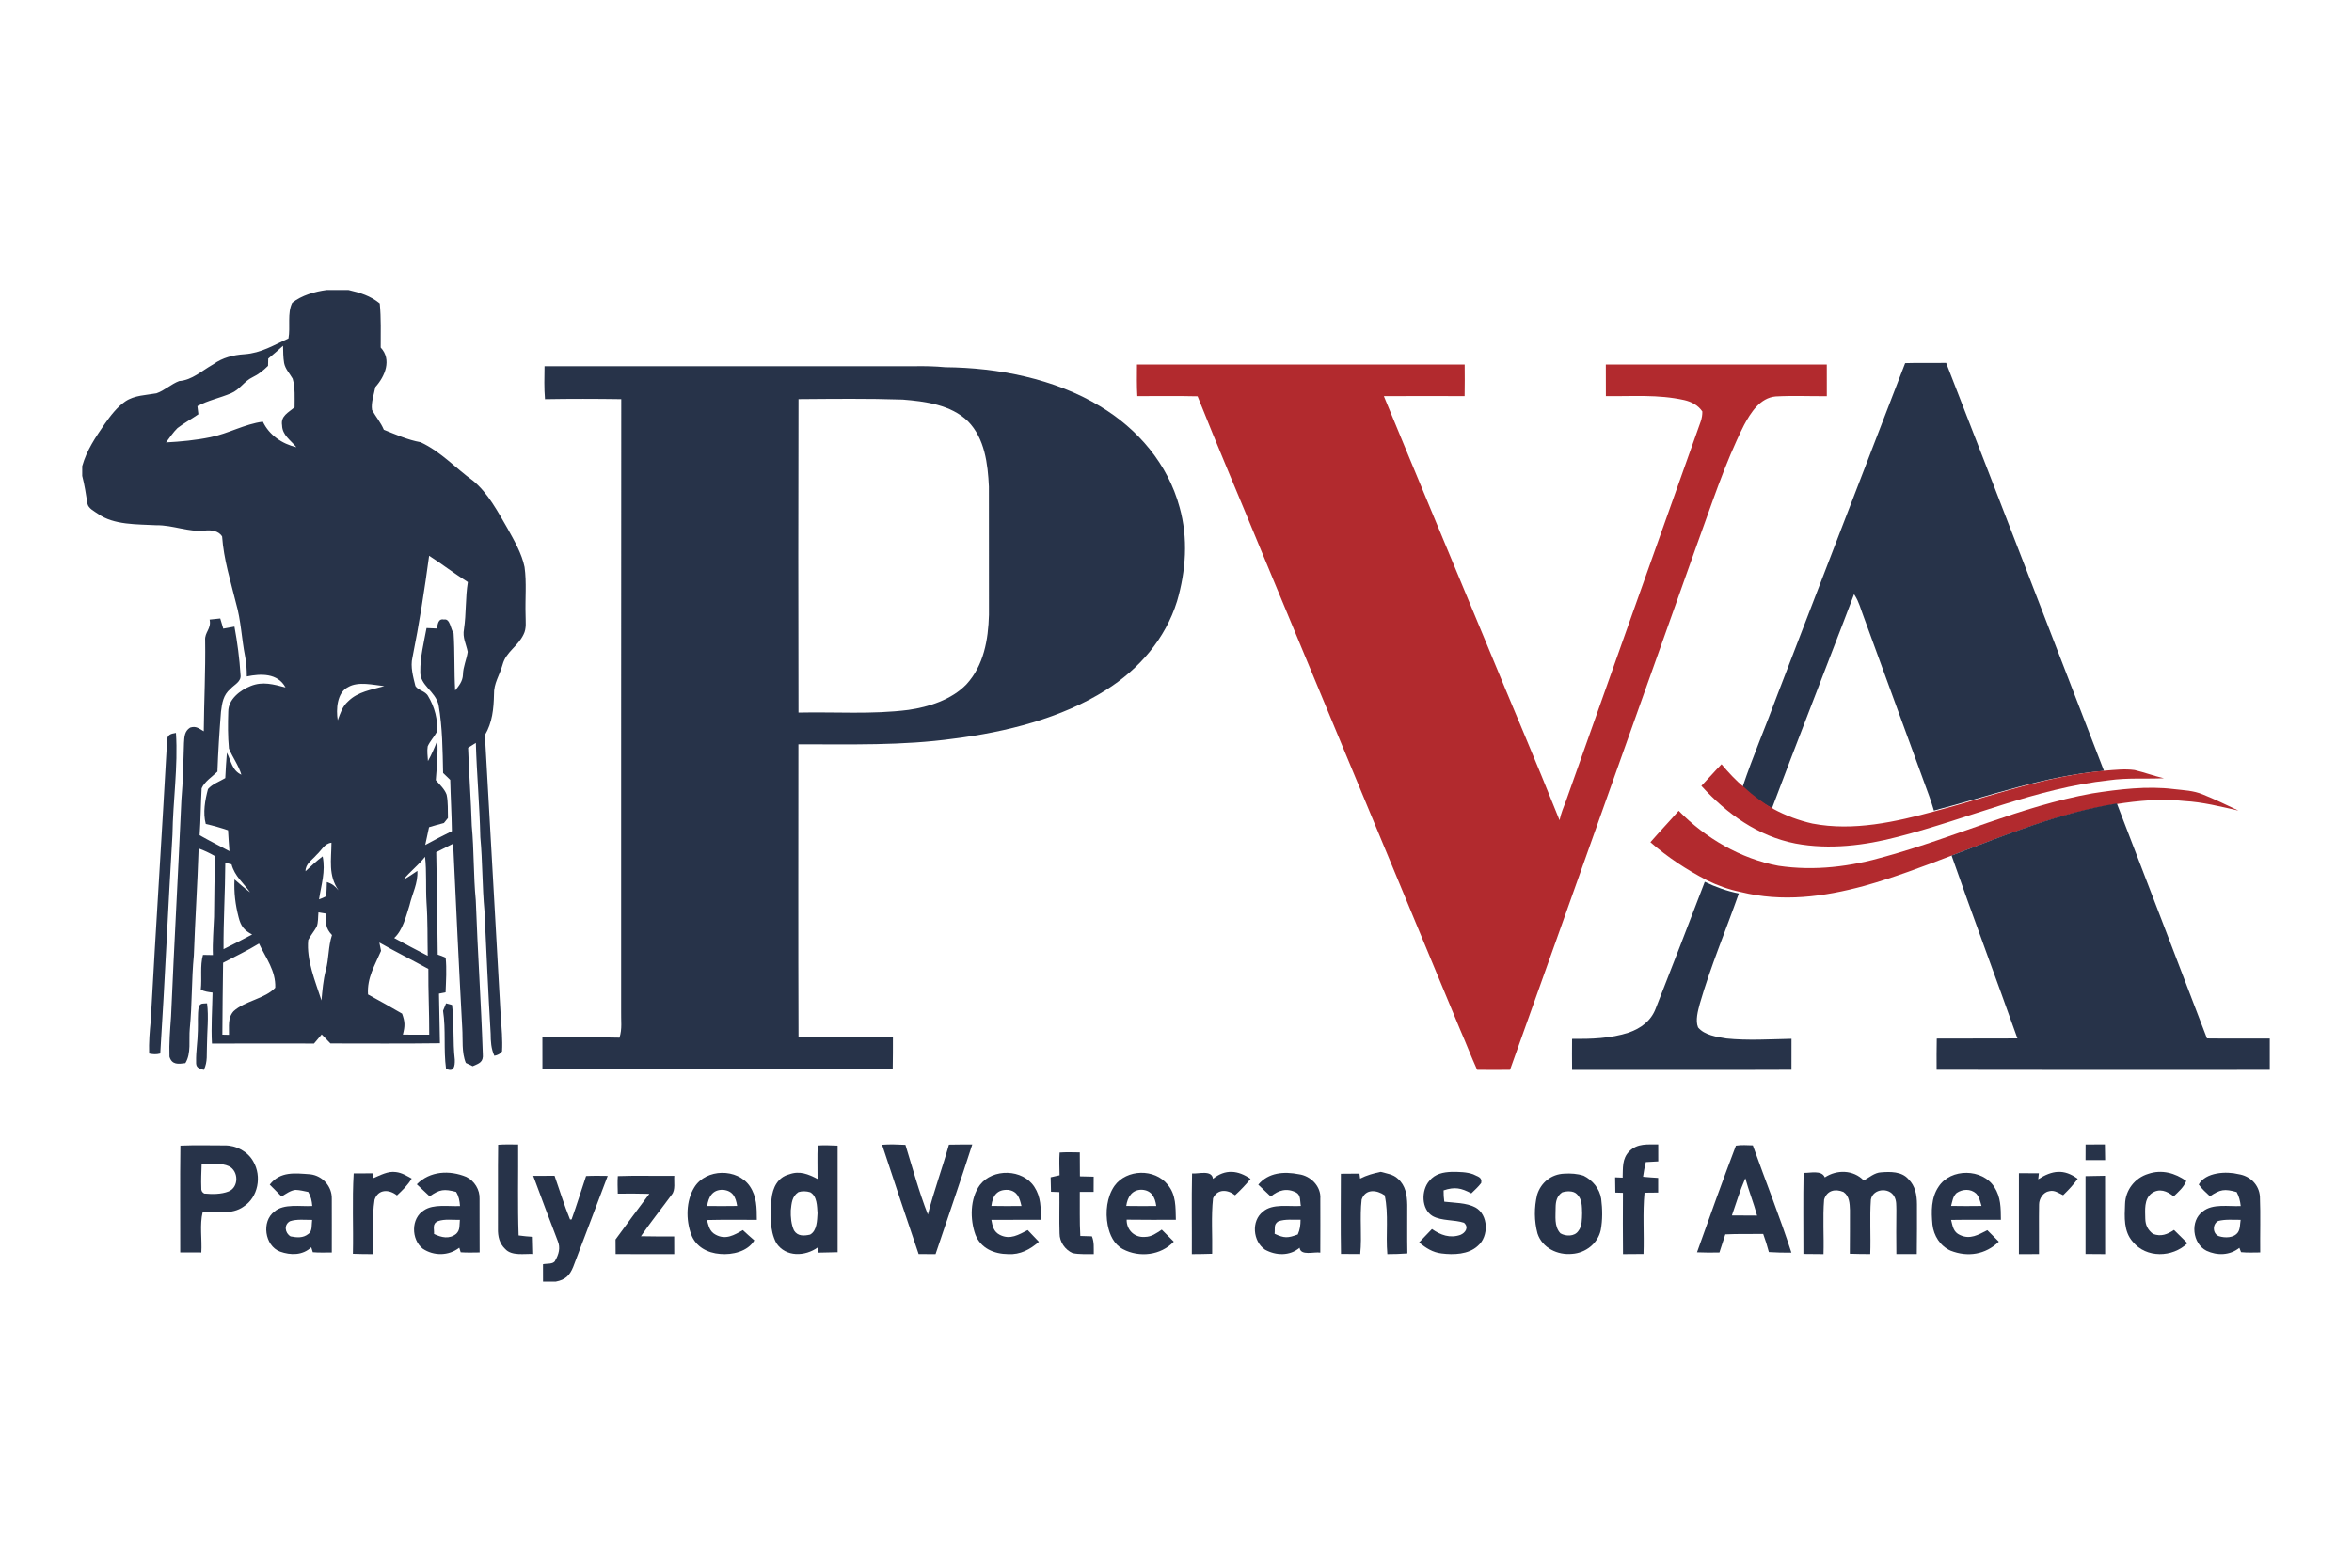
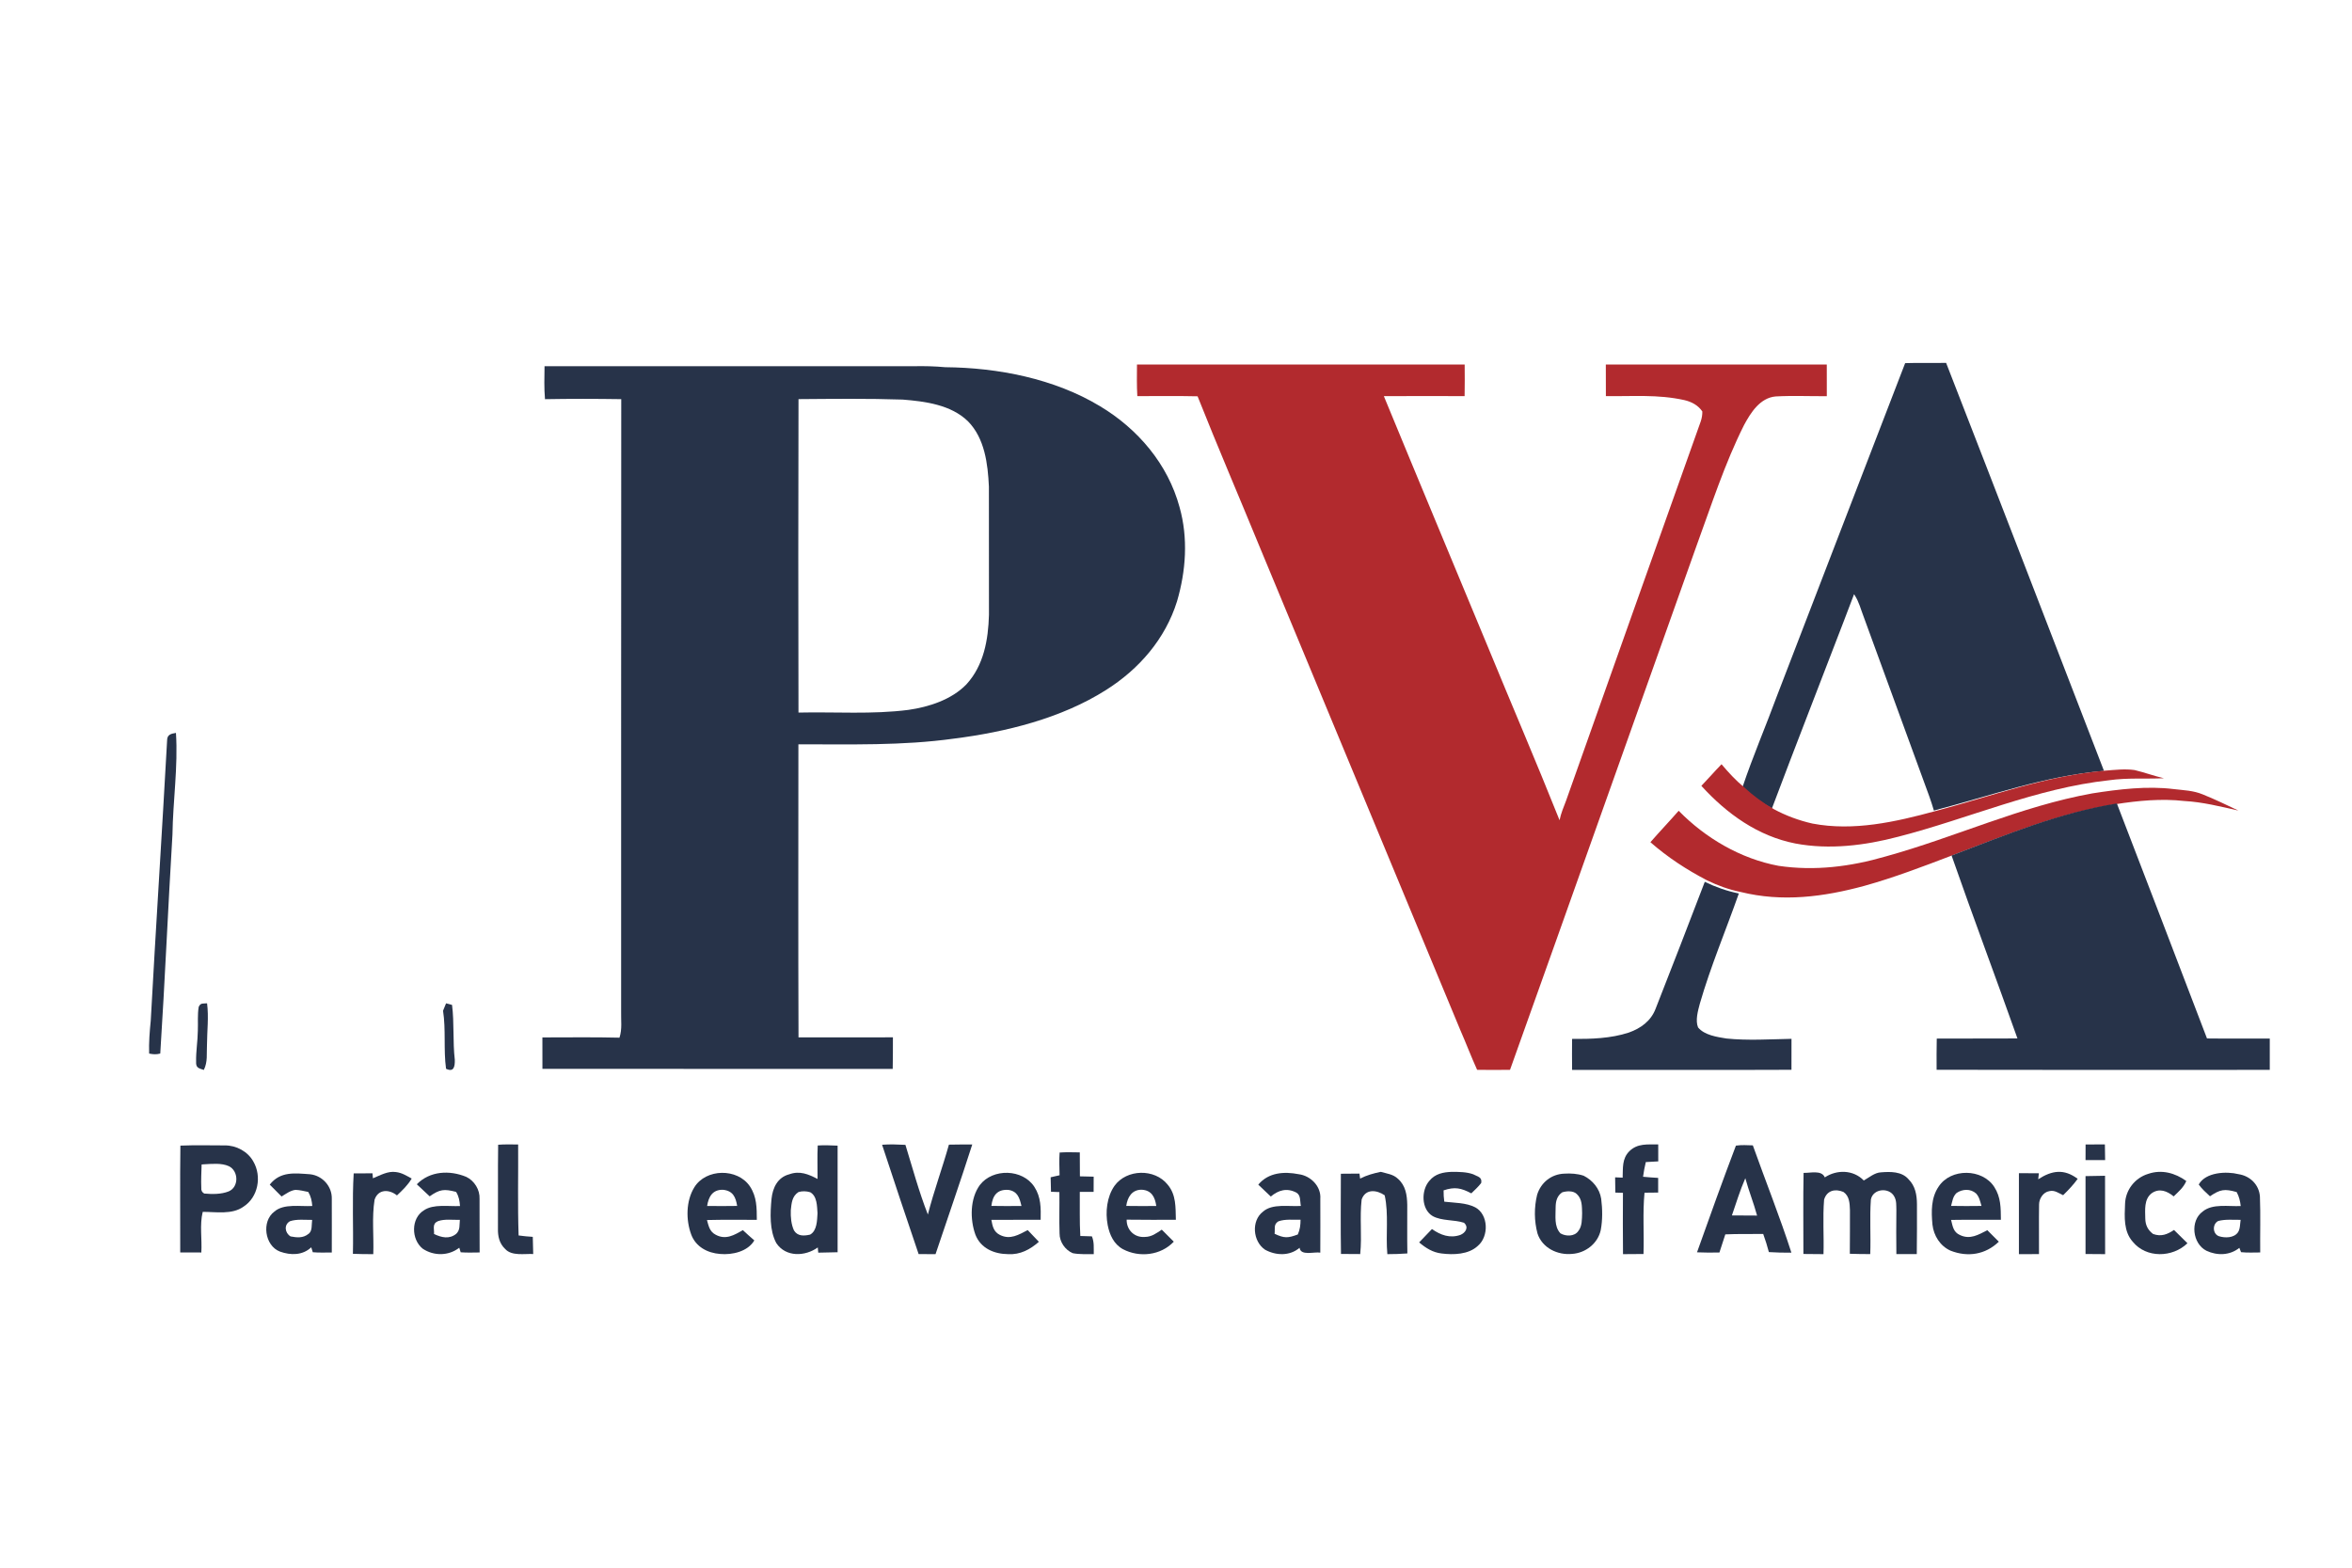
<svg xmlns="http://www.w3.org/2000/svg" width="600" height="400" viewBox="0 0 600 400" fill="none">
  <path d="M290.046 93.008C317.908 92.994 345.778 93.001 373.64 93.008C373.669 95.697 373.669 98.385 373.626 101.073C366.764 101.051 359.895 101.037 353.026 101.08C361.786 122.361 370.713 143.678 379.524 164.951C385.59 179.715 391.94 194.471 397.846 209.285C398.196 207.534 398.889 205.928 399.517 204.272C410.948 172.02 422.379 139.762 433.862 107.525C434.146 106.675 434.285 105.825 434.27 104.989C433.197 103.391 431.511 102.512 429.672 102.083C422.854 100.579 416.584 101.168 409.664 101.066C409.649 98.378 409.649 95.689 409.649 93.001C428.438 93.008 447.227 92.994 466.016 93.008C466.016 95.704 466.016 98.392 466.023 101.088C461.68 101.117 457.3 100.913 452.965 101.153C448.986 101.509 446.614 105.287 444.906 108.462C439.964 118.292 436.562 128.965 432.781 139.282C416.897 183.82 401.13 228.444 385.21 272.967C382.407 273.018 379.611 273.003 376.816 272.967C375.29 269.61 373.991 266.152 372.509 262.781C355.53 221.818 338.486 180.87 321.5 139.914C316.193 126.982 310.667 114.107 305.506 101.117C300.389 101 295.258 101.073 290.133 101.073C289.973 98.385 290.031 95.697 290.046 93.008Z" fill="#B22A2E" />
-   <path d="M233.169 93.439C235.843 93.388 238.466 93.447 241.126 93.694C254.555 93.81 268.958 96.609 280.585 103.625C290.272 109.419 297.945 118.42 300.917 129.441C303.126 137.307 302.545 145.653 300.264 153.418C297.277 163.036 290.562 170.75 282.133 176.064C270.768 183.276 256.583 186.788 243.357 188.46C230.074 190.306 217.029 189.892 203.673 189.914C203.666 214.836 203.608 239.765 203.702 264.694C211.732 264.68 219.762 264.694 227.784 264.679C227.784 267.362 227.784 270.052 227.733 272.735C197.947 272.713 168.16 272.75 138.374 272.72C138.374 270.045 138.374 267.377 138.367 264.702C144.922 264.709 151.483 264.6 158.03 264.767C158.764 262.535 158.387 260.354 158.452 257.933C158.474 205.908 158.423 153.868 158.481 101.844C152.007 101.749 145.503 101.735 139.028 101.851C138.781 99.045 138.876 96.246 138.912 93.439C170.333 93.447 201.755 93.439 233.169 93.439ZM230.268 101.953C221.424 101.662 212.544 101.771 203.7 101.837C203.62 128.423 203.642 155.214 203.693 181.815C213.017 181.604 222.5 182.317 231.736 181.132C236.983 180.383 242.76 178.515 246.531 174.618C250.971 169.776 252.112 163.233 252.286 156.879C252.264 145.981 252.286 135.061 252.271 124.163C252.003 118.354 251.211 111.84 246.924 107.485C242.593 103.268 236.016 102.411 230.268 101.953Z" fill="#273349" />
+   <path d="M233.169 93.439C235.843 93.388 238.466 93.447 241.126 93.694C254.555 93.81 268.958 96.609 280.585 103.625C290.272 109.419 297.945 118.42 300.917 129.441C303.126 137.307 302.545 145.653 300.264 153.418C297.277 163.036 290.562 170.75 282.133 176.064C270.768 183.276 256.583 186.788 243.357 188.46C230.074 190.306 217.029 189.892 203.673 189.914C203.666 214.836 203.608 239.765 203.702 264.694C211.732 264.68 219.762 264.694 227.784 264.679C227.784 267.362 227.784 270.052 227.733 272.735C197.947 272.713 168.16 272.75 138.374 272.72C138.374 270.045 138.374 267.377 138.367 264.702C144.922 264.709 151.483 264.6 158.03 264.767C158.764 262.535 158.387 260.354 158.452 257.933C158.474 205.908 158.423 153.868 158.481 101.844C152.007 101.749 145.503 101.735 139.028 101.851C138.781 99.045 138.876 96.246 138.912 93.439C170.333 93.447 201.755 93.439 233.169 93.439ZM230.268 101.953C221.424 101.662 212.544 101.771 203.7 101.837C203.62 128.423 203.642 155.214 203.693 181.815C213.017 181.604 222.5 182.317 231.736 181.132C236.983 180.383 242.76 178.515 246.531 174.618C250.971 169.776 252.112 163.233 252.286 156.879C252.264 145.981 252.286 135.061 252.271 124.163C252.003 118.354 251.211 111.84 246.924 107.485C242.593 103.268 236.016 102.411 230.268 101.953" fill="#273349" />
  <path d="M496.458 92.59C509.96 127.254 523.331 161.983 536.73 196.69C521.63 197.977 507.903 203.015 493.341 206.817C492.963 205.553 492.57 204.288 492.112 203.045C486.517 187.785 480.957 172.517 475.384 157.25C474.675 155.417 474.242 153.609 473.19 151.952C473.12 151.842 473.047 151.732 472.972 151.623C472.107 153.904 471.238 156.183 470.366 158.462C464.265 174.411 458.023 190.308 452.015 206.294C449.268 204.724 446.848 202.986 444.508 200.863C447.182 192.895 450.532 185.131 453.432 177.235C464.288 149.071 475.137 120.798 486.008 92.655C489.489 92.539 492.97 92.655 496.458 92.59Z" fill="#273349" />
  <path d="M44.886 187C45.447 195.59 44.118 204.333 43.995 212.945C42.865 231.585 42.081 250.262 40.883 268.815C39.838 269.092 39.092 269.027 38.047 268.822C37.947 266.01 38.178 263.234 38.454 260.444C39.745 236.713 41.328 212.66 42.627 188.965C42.627 187.504 43.48 187.219 44.886 187Z" fill="#273349" />
  <path d="M439.163 195C440.964 197.119 442.786 199.12 444.935 200.884C447.273 203.047 449.69 204.818 452.434 206.419C455.52 208.101 458.932 209.361 462.351 210.131C472.849 212.139 483.571 209.716 493.72 206.952C508.269 203.077 521.983 197.942 537.068 196.63C539.522 196.438 542.099 196.134 544.546 196.482C547.065 197.082 549.497 197.994 552.023 198.572C547.334 198.787 542.716 198.416 538.041 199.083C519.42 201.106 502.105 208.909 484.203 213.503C475.738 215.733 466.671 216.86 458.01 215.222C448.456 213.347 440.543 207.671 434.023 200.513C435.766 198.705 437.406 196.801 439.163 195Z" fill="#B22A2E" />
  <path d="M554.567 201.342C557.132 201.647 559.494 201.69 561.921 202.691C565.006 203.93 568.018 205.395 571.023 206.815C566.436 205.793 561.936 204.641 557.218 204.38C551.41 203.72 545.45 204.285 539.7 205.192C524.869 207.577 511.642 213.093 497.721 218.363C490.446 221.14 483.092 223.945 475.587 226.033C465.17 228.86 454.673 230.223 444.054 227.591C441.07 226.99 438.202 225.953 435.472 224.619C430.249 221.901 425.466 218.776 421.023 214.891C423.386 212.18 425.864 209.577 428.233 206.873C435.06 213.847 444.061 219.117 453.683 220.915C462.952 222.292 472.076 221.132 481.019 218.53C498.841 213.608 515.434 205.743 533.74 202.437C540.502 201.379 547.769 200.487 554.567 201.342Z" fill="#B22A2E" />
  <path d="M540.015 205C547.706 224.976 555.376 244.966 563.009 264.964C568.35 265.037 573.683 264.956 579.023 264.993V272.98C550.696 272.988 522.361 273.031 494.034 272.958C494.019 270.303 494.012 267.655 494.07 265C500.934 264.971 507.791 264.993 514.655 264.964C509.133 249.384 503.3 233.899 497.85 218.29C511.833 212.973 525.118 207.406 540.015 205Z" fill="#273349" />
  <path d="M434.894 225C437.658 226.335 440.561 227.372 443.581 227.974C440.29 237.333 436.378 246.568 433.629 256.093C433.154 257.899 432.445 260.351 433.176 262.143C434.806 264.138 438.016 264.588 440.422 264.98C445.884 265.538 451.522 265.168 457.013 265.06C457.028 267.693 457.028 270.326 457.006 272.96C438.353 273.047 419.7 272.96 401.046 272.996C401.017 270.355 401.017 267.722 401.039 265.081C405.85 265.118 410.881 264.987 415.51 263.464C418.588 262.375 421.177 260.489 422.354 257.37C426.566 246.597 430.785 235.809 434.894 225Z" fill="#273349" />
-   <path d="M88.899 74C91.828 74.676 94.524 75.491 96.878 77.446C97.241 81.19 97.11 84.927 97.117 88.679C100.016 91.768 98.215 96.043 95.752 98.762C95.41 100.623 94.618 102.717 94.908 104.6C95.867 106.33 97.154 107.806 97.917 109.652C101.034 110.888 103.963 112.234 107.306 112.837C112.457 115.222 116.462 119.649 120.633 122.622C124.484 125.763 127.02 130.605 129.477 134.844C131.17 137.897 133.11 141.241 133.814 144.68C134.374 148.664 133.945 152.83 134.076 156.857C134.062 158.551 134.367 160.318 133.561 161.881C132.042 165.029 129.106 166.28 128.212 169.573C127.442 172.372 125.938 174.313 126.018 177.221C125.938 180.856 125.596 184.361 123.699 187.56C125.007 211.34 126.454 235.622 127.74 259.352C127.958 262.31 128.241 265.313 128.074 268.279C127.646 268.868 126.991 269.239 126.112 269.392C125.269 267.56 125.182 265.727 125.167 263.75C124.549 253.361 124.078 242.877 123.591 232.474C123.002 226.192 123.118 219.874 122.529 213.586C122.362 205.56 121.614 197.577 121.389 189.551C120.735 189.965 120.073 190.387 119.412 190.802C119.637 197.432 120.146 204.04 120.35 210.678C120.945 217.01 120.764 223.379 121.374 229.711C121.839 242.761 122.733 255.818 123.162 268.875C123.366 271.056 122.267 271.304 120.589 272.053C120.008 271.769 119.419 271.493 118.838 271.217C117.719 268.52 118.119 265.241 117.923 262.304C117.058 246.629 116.338 230.947 115.597 215.266C114.158 215.985 112.719 216.712 111.288 217.446C111.47 226.156 111.572 234.866 111.666 243.575C112.363 243.793 113.032 244.055 113.686 244.36C113.991 247.276 113.773 250.271 113.671 253.201C113.112 253.31 112.545 253.419 111.985 253.528C112.043 257.752 112.167 261.976 112.226 266.192C102.917 266.323 93.607 266.243 84.299 266.243C83.551 265.473 82.809 264.71 82.068 263.939C81.415 264.717 80.76 265.495 80.106 266.266C71.43 266.258 62.746 266.243 54.069 266.272C53.83 261.983 54.142 257.57 54.222 253.259C53.176 253.121 52.165 253.012 51.221 252.511C51.548 249.559 50.981 246.476 51.78 243.641C52.623 243.655 53.467 243.67 54.31 243.685C54.186 240.428 54.491 237.199 54.607 233.942C54.658 228.773 54.724 223.604 54.84 218.436C53.488 217.658 52.128 217.01 50.668 216.479C50.377 225.589 49.775 234.655 49.455 243.765C48.852 249.981 49.026 256.226 48.416 262.435C48.133 265.364 48.837 268.745 47.282 271.268C45.502 271.515 43.859 271.739 43.234 269.624C43.104 266.229 43.394 262.79 43.634 259.402C44.426 241.045 45.466 222.499 46.273 204.12C46.687 199.286 46.795 194.436 46.934 189.58C47.035 188.024 47.036 186.578 48.496 185.654C50.007 185.146 50.763 185.902 51.983 186.585C52.049 178.85 52.456 171.136 52.333 163.394C52.166 161.271 53.975 160.463 53.474 158.086C54.374 157.977 55.283 157.897 56.184 157.803C56.438 158.668 56.7 159.533 56.954 160.398C57.906 160.224 58.858 160.049 59.81 159.882C60.558 163.902 61.103 168.075 61.357 172.161C61.626 173.942 59.774 174.655 58.764 175.796C56.947 177.33 56.649 179.373 56.373 181.598C55.973 186.687 55.647 191.783 55.465 196.887C54.157 198.159 52.151 199.432 51.438 201.147C51.206 205.131 51.206 209.123 50.923 213.106C53.422 214.531 55.995 215.833 58.538 217.178C58.4 215.397 58.269 213.623 58.175 211.842C56.3 211.209 54.418 210.663 52.492 210.234C51.722 207.37 52.304 204.142 53.06 201.329C54.128 200.05 56.06 199.381 57.47 198.53C57.557 196.371 57.718 194.211 57.885 192.052C58.989 194.211 59.185 196.589 61.576 197.672C60.864 195.251 59.345 193.288 58.407 190.99C58.109 187.886 58.132 184.68 58.233 181.562C58.226 178.421 61.292 176.087 63.952 175.04C67.04 173.79 69.788 174.626 72.84 175.411C70.856 171.718 66.532 171.856 62.964 172.598C62.964 170.86 62.862 169.144 62.52 167.429C61.619 162.849 61.496 158.348 60.195 153.848C58.807 148.184 57.077 142.753 56.663 136.894C55.791 135.418 53.808 135.185 52.238 135.374C47.966 135.803 44.194 133.957 39.87 134.015C35.074 133.746 29.02 134.015 24.973 131.085C24.057 130.453 22.553 129.718 22.32 128.533C21.942 126.134 21.587 123.778 20.977 121.423V118.937C22.117 114.865 24.378 111.564 26.739 108.133C28.185 106.068 29.878 103.851 31.964 102.419C34.311 100.834 37.232 100.842 39.921 100.354C41.97 99.642 43.656 98.005 45.705 97.228C49.033 96.98 51.446 94.611 54.411 92.946C56.816 91.238 59.491 90.569 62.398 90.38C66.641 90.074 69.824 88.068 73.588 86.345C74.118 83.488 73.239 79.867 74.54 77.286C76.916 75.36 80.332 74.4 83.325 74H88.899ZM66.077 240.747C63.141 242.557 59.98 244.033 56.913 245.647C56.855 251.762 56.725 257.876 56.725 263.997L58.418 264.041C58.483 261.918 58.04 259.737 59.588 258.014C62.378 255.411 67.69 254.808 70.219 252.017C70.386 247.669 67.807 244.448 66.077 240.747ZM97.207 242.615C95.608 246.359 93.61 249.464 93.879 253.739C96.807 255.317 99.692 256.974 102.577 258.632C103.347 260.769 103.347 261.772 102.773 263.989C105.012 263.997 107.257 264.011 109.495 264.004C109.524 258.413 109.226 252.822 109.277 247.225C105.135 244.935 100.891 242.841 96.778 240.493C96.924 241.198 97.069 241.91 97.207 242.615ZM81.236 232.787C81.106 233.965 81.222 235.317 80.793 236.437C80.146 237.621 79.231 238.661 78.628 239.86C78.141 245.008 80.445 250.402 82.007 255.266C82.247 252.67 82.45 250.104 83.103 247.574C83.932 244.601 83.707 241.533 84.695 238.581C82.973 236.771 83.082 235.506 83.206 233.114C82.552 233.005 81.898 232.896 81.236 232.787ZM108.435 218.603C106.763 220.762 104.569 222.39 102.868 224.506C104.118 223.808 105.288 223.008 106.473 222.208C106.647 225.414 105.201 227.872 104.46 231.027C103.581 233.79 102.76 237.33 100.565 239.337C103.407 240.871 106.241 242.419 109.118 243.873C109.024 239.351 109.133 234.829 108.806 230.322C108.566 226.389 108.871 222.507 108.435 218.603ZM57.473 220.129C57.444 227.479 56.978 234.822 57.022 242.187C59.485 240.994 61.891 239.693 64.325 238.442C62.247 237.352 61.433 236.291 60.866 234.022C60.031 230.809 59.66 227.712 59.819 224.39C61.12 225.524 62.421 226.658 63.809 227.683C62.072 225.24 59.877 223.575 59.063 220.536C58.533 220.391 58.003 220.26 57.473 220.129ZM84.557 215.019C82.74 215.23 82.057 216.945 80.749 218.123C79.645 219.431 77.9 220.406 77.936 222.303C79.361 220.994 80.742 219.656 82.311 218.508C83.089 222.368 81.962 225.72 81.381 229.479C82.006 229.26 82.617 228.992 83.198 228.687C83.329 227.494 83.336 226.272 83.38 225.065C84.768 225.523 85.436 226.047 86.352 227.167C83.685 223.314 84.535 219.41 84.557 215.019ZM109.472 141.802C108.302 150.504 106.951 159.177 105.214 167.784C104.647 170.096 105.41 172.765 105.97 175.04C106.682 176.203 108.513 176.276 109.218 177.628C110.831 180.281 111.812 183.714 111.405 186.811C110.73 188.061 109.683 189.129 109.108 190.431C108.905 191.645 109.101 192.961 109.174 194.189C110.111 192.517 110.853 190.765 111.551 188.991C111.776 192.365 111.42 195.695 111.173 199.054C112.139 200.166 113.439 201.351 113.934 202.761C114.348 204.687 114.203 206.76 114.275 208.716C113.934 209.145 113.592 209.574 113.243 209.995C111.972 210.322 110.707 210.678 109.45 211.063C109.138 212.583 108.804 214.088 108.477 215.601C110.722 214.379 112.982 213.194 115.278 212.067C115.213 207.705 114.958 203.35 114.856 198.988C114.246 198.4 113.643 197.81 113.033 197.229C112.902 191.333 112.888 185.749 111.885 179.89C111.035 176.284 107.125 174.924 107.22 171.412C107.176 167.69 108.135 163.895 108.811 160.245C109.69 160.289 110.562 160.326 111.434 160.362C111.688 159.337 111.739 157.753 113.243 158.072C114.842 157.716 114.965 160.58 115.714 161.591C116.034 166.447 115.824 171.325 116.114 176.182C117.095 174.946 118.032 173.833 118.098 172.161C118.134 170.111 119.028 168.308 119.312 166.323C118.912 164.266 117.938 162.674 118.366 160.515C118.962 156.523 118.7 152.503 119.354 148.519C115.968 146.41 112.836 143.954 109.472 141.802ZM98.034 175.069C95.215 174.764 91.385 173.798 88.82 175.303C85.951 176.699 85.703 181.046 86.161 183.772C86.83 181.97 87.317 180.275 88.814 178.944C91.291 176.48 94.801 175.985 98.034 175.069ZM72.207 88.228C70.972 89.347 69.707 90.437 68.429 91.506C68.407 92.124 68.392 92.735 68.378 93.346C67.179 94.531 65.958 95.527 64.425 96.254C62.267 97.279 61.198 99.401 58.945 100.347C56.104 101.553 53.095 102.135 50.355 103.618C50.443 104.309 50.53 105.007 50.61 105.697C48.866 106.911 46.962 107.93 45.276 109.224C44.172 110.307 43.292 111.645 42.362 112.881C46.134 112.677 49.964 112.32 53.67 111.55C58.32 110.619 62.317 108.213 67.055 107.588C68.69 111.027 71.968 113.259 75.608 114.109C74.141 112.306 72.018 111.041 71.96 108.519C71.553 106.09 73.617 105.254 75.15 103.901C75.15 101.532 75.332 98.907 74.656 96.617C73.9 95.294 72.759 94.145 72.476 92.611C72.228 91.179 72.243 89.674 72.207 88.228Z" fill="#273349" />
  <path d="M52.823 256C53.276 259.466 52.823 263.091 52.801 266.586C52.669 268.864 53.042 270.881 51.996 273C50.629 272.56 49.956 272.438 50.029 270.91C49.97 268.258 50.438 265.642 50.468 262.983C50.548 260.98 50.358 258.897 50.687 256.922C51.177 255.805 51.806 256.108 52.823 256Z" fill="#273349" />
  <path d="M113.793 256L115.317 256.406C115.904 261.034 115.479 265.735 116.019 270.393C116.066 272.148 115.776 273.664 113.786 272.699C113.118 267.825 113.779 262.754 113.023 257.893C113.273 257.262 113.529 256.631 113.793 256Z" fill="#273349" />
  <path d="M423.016 292.008C423.016 293.449 423.016 294.891 423.023 296.332C421.96 296.39 420.904 296.449 419.848 296.507C419.543 297.744 419.32 298.988 419.148 300.253C420.435 300.378 421.714 300.473 423.001 300.546C423.001 301.79 423.001 303.034 423.001 304.285C421.841 304.299 420.681 304.314 419.52 304.321C419.015 309.501 419.446 314.762 419.26 319.963C417.52 319.985 415.772 319.993 414.032 320C413.965 314.784 414.002 309.567 414.017 304.351L412.076 304.292C412.053 302.99 412.038 301.695 412.023 300.4L413.942 300.48C414.046 298.022 413.741 295.666 415.638 293.749C417.75 291.671 420.279 292.037 423.016 292.008Z" fill="#273349" />
  <path d="M127.079 292.084C128.768 291.95 130.486 292.017 132.182 292.017C132.233 299.75 132.034 307.505 132.3 315.23C133.502 315.401 134.704 315.513 135.913 315.587C135.95 317.052 135.987 318.509 136.023 319.966C133.767 319.855 130.53 320.539 128.856 318.665C127.389 317.282 126.976 315.438 127.028 313.475C127.079 306.352 126.976 299.207 127.079 292.084Z" fill="#273349" />
  <path d="M225.023 292.089C226.975 291.925 229.009 292.022 230.975 292.111C232.798 298.05 234.433 304.1 236.7 309.891C238.237 303.885 240.399 298.035 242.072 292.059C244.061 292.022 246.042 292.007 248.023 292.022C245.033 301.387 241.778 310.671 238.659 320C237.22 319.993 235.781 319.985 234.342 319.985C231.193 310.716 228.082 301.387 225.023 292.089Z" fill="#273349" />
  <path d="M532.038 292.014C533.683 292.014 535.322 292.007 536.96 292C536.988 293.338 537.009 294.669 537.023 296C535.357 296 533.69 296 532.023 296C532.03 294.669 532.038 293.345 532.038 292.014Z" fill="#273349" />
  <path d="M270.311 294.072C272.019 293.946 273.75 294.02 275.458 294.035C275.458 296.07 275.473 298.112 275.487 300.146C276.661 300.168 277.826 300.205 278.999 300.228C278.992 301.52 278.985 302.812 278.985 304.111C277.812 304.111 276.631 304.118 275.458 304.118C275.502 307.876 275.363 311.61 275.59 315.367C276.573 315.419 277.555 315.449 278.545 315.457C279.168 316.942 278.992 318.419 279.021 319.993C277.254 319.971 275.377 320.105 273.64 319.748C271.726 318.924 270.282 316.875 270.296 314.736C270.172 311.217 270.304 307.682 270.252 304.163C269.541 304.133 268.83 304.104 268.111 304.081C268.089 302.849 268.06 301.616 268.023 300.384C268.779 300.213 269.541 300.042 270.296 299.871C270.274 297.941 270.164 295.995 270.311 294.072Z" fill="#273349" />
  <path d="M46.019 292.307C49.775 292.154 53.569 292.248 57.333 292.255C60.247 292.219 63.205 293.79 64.629 296.364C66.823 300.144 65.879 305.458 62.122 307.879C59.215 309.973 55.117 309.202 51.716 309.209C50.895 312.503 51.571 316.189 51.36 319.577C49.566 319.577 47.77 319.576 45.976 319.562C46.012 310.489 45.888 301.38 46.019 292.307ZM58.401 297.563C56.519 296.691 54.027 296.974 52.007 297.076L51.433 297.12C51.374 299.104 51.265 301.111 51.352 303.095C51.287 303.735 51.534 304.216 52.094 304.536C54.114 304.717 56.418 304.753 58.329 303.99C60.974 302.899 60.894 298.784 58.401 297.563Z" fill="#273349" />
  <path d="M101.017 299.055C102.546 299.235 103.7 299.992 105.023 300.712C104.038 302.398 102.664 303.695 101.267 305.014C99.297 303.418 96.489 303.343 95.556 306.101C94.828 310.621 95.394 315.419 95.225 319.999C93.498 320.006 91.763 319.984 90.028 319.916C90.183 313.087 89.815 306.214 90.227 299.393C91.829 299.393 93.424 299.385 95.027 299.378L95.129 300.644C97.004 299.895 98.945 298.733 101.017 299.055Z" fill="#273349" />
  <path d="M530.023 300.782C528.926 302.307 527.643 303.651 526.31 304.957C525.131 304.417 524.129 303.591 522.773 303.929C521.255 304.161 520.165 305.836 520.172 307.322C520.098 311.542 520.187 315.77 520.15 319.989C518.44 319.997 516.738 320.004 515.029 319.997C515.022 313.112 515.022 306.234 515.029 299.348C516.731 299.348 518.426 299.348 520.12 299.356L519.951 300.895C523.466 298.612 526.546 298.177 530.023 300.782Z" fill="#273349" />
  <path d="M557.726 301.333C557.036 302.987 555.759 304.052 554.504 305.265C552.819 303.869 550.822 303.09 548.861 304.486C546.909 306.029 547.235 308.734 547.265 310.931C547.302 312.607 547.911 313.827 549.248 314.848C551.297 315.605 552.9 314.966 554.593 313.827C555.744 314.951 556.887 316.083 558.023 317.215C554.215 320.912 547.518 321.066 544.08 316.848C541.712 314.202 541.971 310.52 542.105 307.22C542.194 303.655 544.607 300.532 548.045 299.503C551.46 298.342 554.89 299.29 557.726 301.333Z" fill="#273349" />
-   <path d="M149.51 300.064C151.355 299.971 153.171 300 155.023 300.029C152.058 307.768 149.188 315.544 146.215 323.277C145.329 325.446 144.216 326.542 141.808 327H138.527C138.527 325.525 138.52 324.057 138.52 322.582C139.384 322.353 141.259 322.661 141.639 321.623C142.547 320.055 143.023 318.379 142.276 316.632C140.175 311.105 138.059 305.578 136.023 300.021C137.839 300.014 139.655 300.007 141.471 300C142.781 303.716 143.916 307.511 145.417 311.155L145.813 311.141C147.131 307.482 148.265 303.752 149.51 300.064Z" fill="#273349" />
-   <path d="M157.604 300.082C162.394 299.908 167.212 300.075 172.016 300.01C171.889 301.478 172.37 303.637 171.372 304.807C168.768 308.361 166.002 311.799 163.504 315.433C166.334 315.513 169.158 315.476 171.988 315.491C171.995 316.988 171.995 318.493 172.002 319.997C167.014 319.99 162.033 320.012 157.045 319.99C157.038 318.747 157.038 317.504 157.023 316.261C159.882 312.366 162.726 308.455 165.641 304.61C162.96 304.531 160.278 304.531 157.597 304.56C157.561 303.07 157.497 301.565 157.604 300.082Z" fill="#273349" />
-   <path d="M304.098 299.411C305.734 299.554 309.166 298.421 309.43 300.784C312.54 298.241 315.848 298.571 319.023 300.799C317.791 302.285 316.486 303.673 315.063 304.971C313.215 303.478 310.574 303.268 309.452 305.744C308.946 310.403 309.32 315.213 309.225 319.91C307.501 319.97 305.77 319.992 304.039 320C304.083 313.142 303.944 306.262 304.098 299.411Z" fill="#273349" />
  <path d="M342.057 299.484C343.636 299.477 345.214 299.469 346.8 299.447L346.969 300.721C348.665 299.857 350.375 299.38 352.233 299C353.796 299.454 355.397 299.596 356.615 300.766C358.583 302.494 358.943 304.915 358.994 307.418C359.016 311.552 358.943 315.687 359.023 319.821C357.32 319.948 355.617 320 353.914 320C353.466 314.942 354.303 309.884 353.238 304.989C351.205 303.574 348.327 303.261 347.358 306.062C346.822 310.651 347.475 315.359 346.991 319.978C345.354 319.97 343.724 319.963 342.087 319.948C341.969 313.132 342.05 306.3 342.057 299.484Z" fill="#273349" />
  <path d="M370.381 299C372.163 299.007 374.131 299.007 375.821 299.624C376.855 300.211 378.153 300.27 377.861 301.837C377.133 302.81 376.199 303.642 375.337 304.489C372.727 303.108 371.115 302.773 368.263 303.724C368.249 304.704 368.306 305.648 368.441 306.613C370.987 306.918 374.024 306.851 376.349 308.062C379.729 309.911 379.857 315.467 377.005 317.881C374.609 320.124 370.766 320.206 367.742 319.827C365.503 319.567 363.742 318.453 362.023 317.005C363.114 315.876 364.205 314.739 365.296 313.595C367.5 315.148 369.91 316.009 372.534 315.096C373.832 314.569 374.787 313.165 373.468 311.991C370.994 311.167 367.792 311.568 365.482 310.29C362.537 308.559 362.508 303.694 364.633 301.288C366.131 299.461 368.192 299.082 370.381 299Z" fill="#273349" />
  <path d="M460.096 299.261C461.777 299.336 464.71 298.461 465.51 300.415C468.584 298.378 472.806 298.454 475.458 301.207C476.835 300.423 478.258 299.185 479.85 299.125C482.228 298.937 485.131 298.876 486.842 300.86C488.598 302.595 489.005 304.859 489.02 307.273C489.02 311.505 489.042 315.753 488.975 319.985C487.242 319.985 485.502 319.985 483.768 319.977C483.716 316.243 483.731 312.509 483.768 308.782C483.724 307.567 483.85 306.36 483.22 305.274C481.946 302.897 477.813 303.229 477.265 306.066C476.932 310.675 477.28 315.36 477.102 319.985C475.361 319.985 473.628 319.962 471.895 319.902C471.91 316.19 471.939 312.471 471.925 308.759C471.858 307.039 471.813 305.183 470.258 304.127C468.184 303.267 466.058 303.697 465.332 306.081C464.955 310.675 465.318 315.383 465.177 320C463.466 319.985 461.762 319.97 460.051 319.955C460.066 313.059 459.955 306.149 460.096 299.261Z" fill="#273349" />
  <path d="M532.023 300.09C533.678 300.037 535.34 300.015 537.002 300C537.031 306.669 536.995 313.331 537.023 320C535.354 320 533.685 319.985 532.023 319.963C532.031 313.338 532.031 306.714 532.023 300.09Z" fill="#273349" />
  <path d="M442.836 292.314C444.246 292.089 445.735 292.206 447.152 292.242C450.401 301.373 454.02 310.41 456.992 319.621C455.074 319.643 453.163 319.599 451.244 319.475C450.837 317.912 450.35 316.379 449.798 314.852C446.579 314.889 443.352 314.801 440.133 314.954C439.624 316.495 439.123 318.037 438.629 319.578C436.725 319.629 434.821 319.607 432.91 319.534C436.137 310.461 439.421 301.307 442.836 292.314ZM445.234 300.624C443.89 303.721 442.902 306.927 441.812 310.119C443.955 310.141 446.092 310.155 448.235 310.155C447.363 306.934 446.114 303.844 445.234 300.624Z" fill="#273349" />
  <path d="M177.119 302.951C180.091 298.116 188.143 298.014 191.304 302.703C193.077 305.364 193.048 308.17 193.069 311.245C188.833 311.26 184.582 311.18 180.346 311.296C180.789 312.867 181.021 314.248 182.591 315.055C185.134 316.429 187.299 315.15 189.501 313.87C190.467 314.765 191.442 315.644 192.43 316.494C190.758 319.344 186.791 320.232 183.732 319.955C180.498 319.723 177.475 318.13 176.319 314.96C174.946 311.231 174.99 306.404 177.119 302.951ZM184.43 303.576C181.756 303.518 180.76 305.357 180.39 307.705C182.94 307.742 185.498 307.734 188.049 307.698C187.678 305.437 186.973 303.83 184.43 303.576Z" fill="#273349" />
  <path d="M208.603 292.278C210.282 292.155 211.997 292.256 213.676 292.314C213.661 301.38 213.661 310.446 213.676 319.512C212.026 319.555 210.384 319.585 208.734 319.621L208.618 318.291C205.363 320.624 200.465 320.791 198.059 317.215C196.265 313.972 196.483 309.472 196.817 305.895C197.108 303.06 198.372 300.4 201.33 299.629C204.004 298.662 206.199 299.585 208.56 300.813C208.582 297.971 208.458 295.114 208.603 292.278ZM206.682 304.201C205.73 303.91 204.647 303.859 203.688 304.164C202.017 305.255 201.929 306.993 201.733 308.81C201.675 310.511 201.828 312.394 202.547 313.957C203.477 315.476 205.12 315.367 206.653 315.019C208.433 314.044 208.441 311.369 208.55 309.573C208.419 307.792 208.476 305.204 206.682 304.201Z" fill="#273349" />
  <path d="M249.956 302.369C253.248 298.051 260.884 298.218 263.871 302.834C265.571 305.451 265.536 308.222 265.477 311.232C261.284 311.246 257.091 311.224 252.898 311.246C253.203 312.882 253.458 314.277 255.086 315.099C257.709 316.415 259.867 315.041 262.171 313.863C263.115 314.867 264.068 315.855 265.019 316.851C262.781 318.821 260.245 320.181 257.179 319.999C253.618 319.97 250.188 318.53 248.829 315.033C247.419 311.137 247.434 305.837 249.956 302.369ZM257.25 303.605C254.394 303.416 253.224 305.022 252.904 307.69C255.462 307.734 258.02 307.741 260.578 307.705C260.084 305.64 259.604 303.975 257.25 303.605Z" fill="#273349" />
  <path d="M284.307 302.572C287.41 298.261 294.575 298.116 297.874 302.267C300.069 304.869 299.873 308.039 299.967 311.238C295.782 311.223 291.596 311.274 287.411 311.201C287.374 313.833 289.401 315.818 292.046 315.608C293.805 315.6 294.983 314.662 296.37 313.753C297.395 314.771 298.42 315.789 299.437 316.814C296.131 320.325 290.673 320.943 286.48 318.741C284.162 317.49 283.064 315.083 282.578 312.597C281.945 309.311 282.345 305.378 284.307 302.572ZM291.268 303.561C288.761 303.532 287.62 305.458 287.308 307.698C289.859 307.734 292.417 307.734 294.967 307.712C294.655 305.473 293.782 303.699 291.268 303.561Z" fill="#273349" />
  <path d="M399.027 299.461C400.676 299.352 402.406 299.461 403.983 299.985C406.279 301.126 408.074 303.292 408.466 305.873C408.8 308.498 408.844 311.275 408.35 313.878C407.601 317.288 404.484 319.701 401.062 319.934C397.356 320.305 393.438 318.436 392.225 314.75C391.36 311.537 391.339 308.077 392.123 304.849C393.09 301.73 395.735 299.592 399.027 299.461ZM402.257 304.674C401.363 303.765 399.626 303.874 398.514 304.231C397.177 305.147 396.858 306.536 396.843 308.07C396.865 310.301 396.408 312.911 398.072 314.693C399.43 315.492 401.683 315.55 402.65 314.074C403.623 312.875 403.55 311.021 403.601 309.545C403.543 307.8 403.645 305.968 402.257 304.674Z" fill="#273349" />
  <path d="M494.556 302.754C497.659 298.021 505.711 298.116 508.748 302.863C510.441 305.487 510.405 308.221 510.434 311.23C506.197 311.259 501.961 311.195 497.725 311.267C498.132 312.852 498.284 314.378 499.985 315.12C502.586 316.363 504.693 315.04 506.975 313.891C507.948 314.873 508.923 315.847 509.904 316.821C506.495 320.129 501.961 320.834 497.586 319.111C494.941 317.926 493.292 315.302 492.972 312.46C492.667 309.145 492.594 305.611 494.556 302.754ZM504.112 304.527C502.703 303.255 500.639 303.364 499.127 304.389C498.161 305.298 498.066 306.476 497.725 307.69C500.312 307.734 502.899 307.741 505.486 307.697C505.13 306.534 504.955 305.458 504.112 304.527Z" fill="#273349" />
  <path d="M68.814 302.26C71.525 298.799 75.267 299.345 79.162 299.621C82.287 299.992 84.736 302.725 84.641 305.902C84.678 310.453 84.627 315.019 84.641 319.577C83.028 319.584 81.4 319.65 79.795 319.512L79.402 318.254C77.193 320.34 74.141 320.326 71.43 319.351C67.514 317.868 66.642 311.609 70.013 309.123C72.433 307.036 76.648 307.894 79.664 307.712C79.54 306.367 79.336 305.305 78.638 304.128C77.549 303.91 76.502 303.634 75.383 303.598C74.097 303.736 72.912 304.629 71.83 305.291C70.827 304.28 69.824 303.263 68.814 302.26ZM79.628 311.26C77.811 311.281 75.718 311.013 73.981 311.595C72.382 312.482 72.651 314.59 74.127 315.476C75.733 315.782 77.309 315.942 78.661 314.851C79.758 314.132 79.446 312.416 79.628 311.26Z" fill="#273349" />
  <path d="M106.327 302.172C109.691 298.756 114.683 298.53 118.934 300.275C121.027 301.27 122.451 303.583 122.335 305.916C122.378 310.467 122.299 315.019 122.357 319.569C120.758 319.584 119.123 319.65 117.524 319.527L117.161 318.363C114.436 320.479 110.679 320.508 107.838 318.61C104.88 316.262 104.793 310.853 108.15 308.81C110.599 307.138 114.487 307.873 117.35 307.72C117.241 306.375 117.067 305.277 116.347 304.113C113.295 303.328 112.191 303.431 109.611 305.248C108.514 304.23 107.424 303.197 106.327 302.172ZM117.313 311.253C115.526 311.297 113.418 310.976 111.717 311.587C110.177 312.27 110.817 313.521 110.722 314.852C112.604 315.768 114.617 316.24 116.39 314.808C117.436 313.797 117.168 312.583 117.313 311.253Z" fill="#273349" />
  <path d="M320.99 302.267C323.584 299.141 327.587 298.872 331.315 299.606C334.36 299.999 337.056 302.703 336.816 305.88C336.838 310.461 336.824 315.041 336.809 319.614C335.24 319.337 331.802 320.522 331.526 318.371C329.034 320.522 325.466 320.392 322.705 318.858C319.602 316.764 319.137 311.493 322.196 309.152C324.594 307.022 328.837 307.909 331.853 307.698C331.592 306.491 331.911 304.965 330.662 304.274C328.264 303.045 326.148 303.655 324.179 305.298C323.111 304.288 322.051 303.277 320.99 302.267ZM331.773 311.216C329.964 311.267 327.85 311.006 326.127 311.624C324.82 312.409 325.314 313.506 325.154 314.8C327.61 315.971 328.54 315.92 331.069 314.982C331.636 313.717 331.766 312.59 331.773 311.216Z" fill="#273349" />
  <path d="M560.902 302.237C562.632 299.068 567.98 298.814 571.053 299.592C574.004 300.043 576.301 302.274 576.512 305.306C576.693 310.053 576.533 314.822 576.584 319.569C574.956 319.584 573.313 319.657 571.7 319.497L571.264 318.392C568.859 320.34 565.603 320.421 562.871 319.134C559.296 317.345 558.614 311.486 561.934 309.108C564.463 307.037 568.517 307.887 571.613 307.72C571.46 306.404 571.206 305.328 570.574 304.157C567.478 303.285 566.381 303.46 563.772 305.233C562.762 304.296 561.709 303.357 560.902 302.237ZM571.591 311.245C569.73 311.267 567.688 311.056 565.879 311.536C564.331 312.314 564.411 314.844 566.068 315.426C567.609 315.906 569.883 315.906 570.915 314.423C571.496 313.558 571.423 312.256 571.591 311.245Z" fill="#273349" />
</svg>